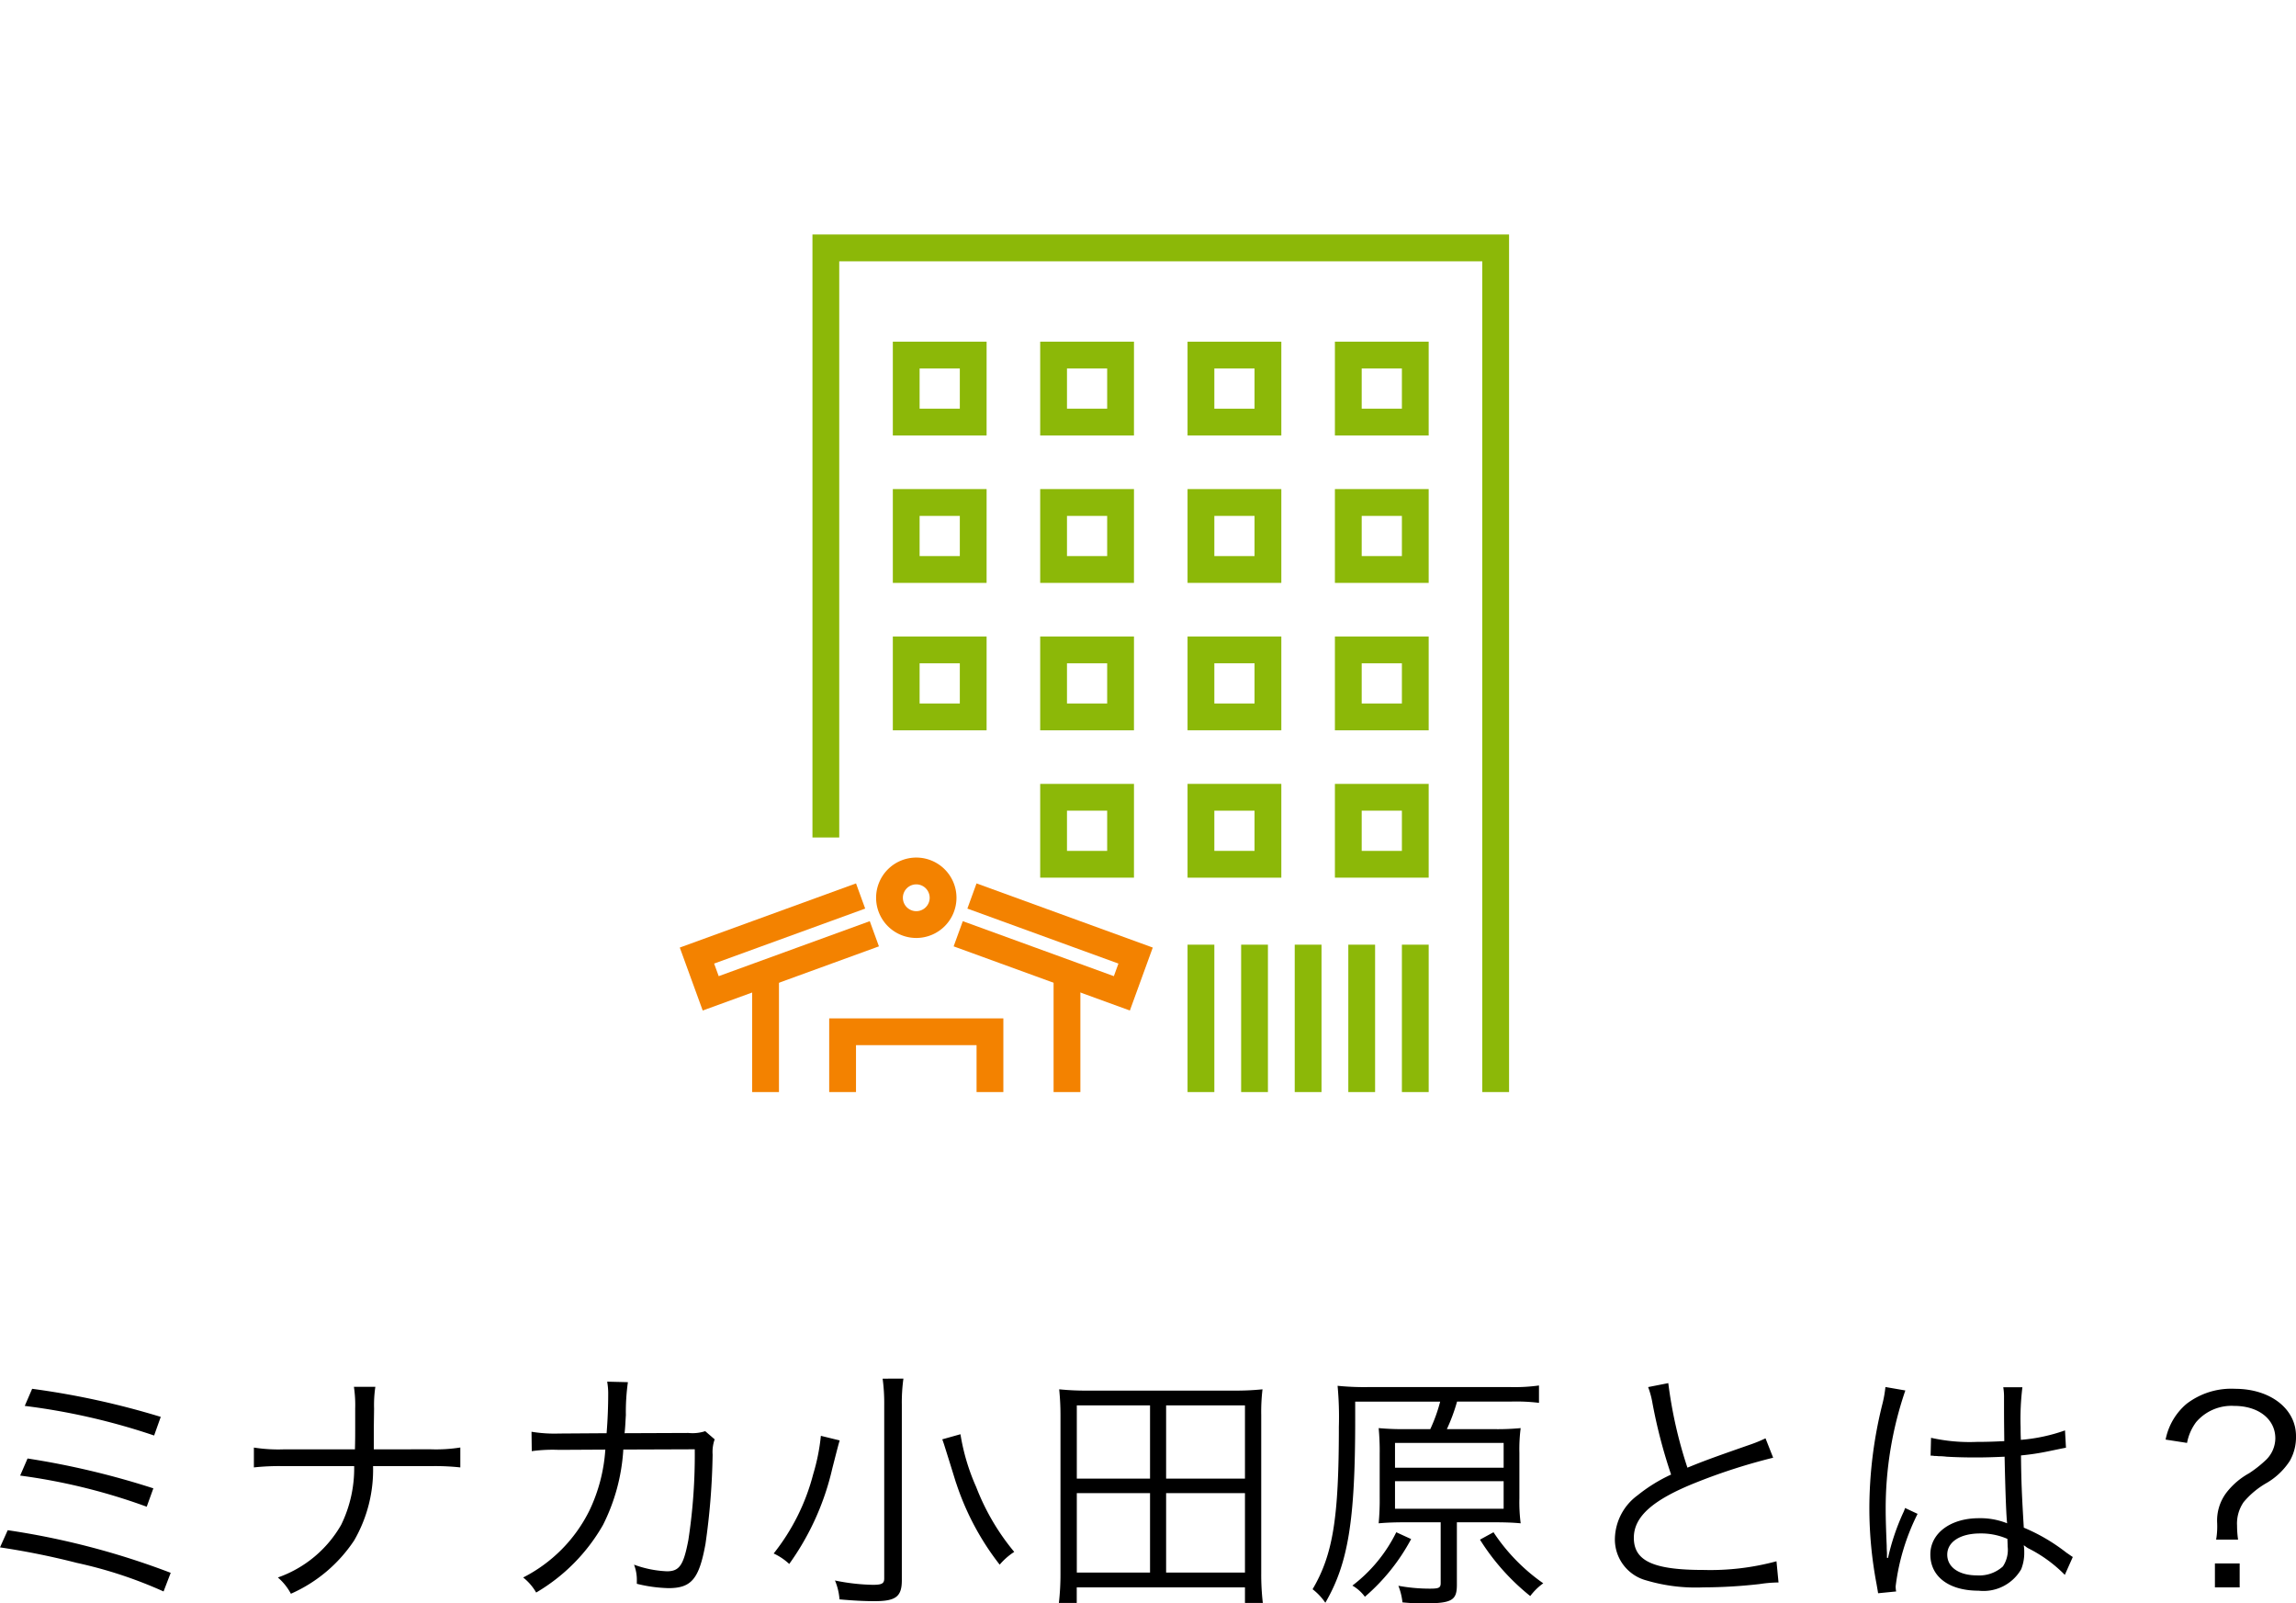
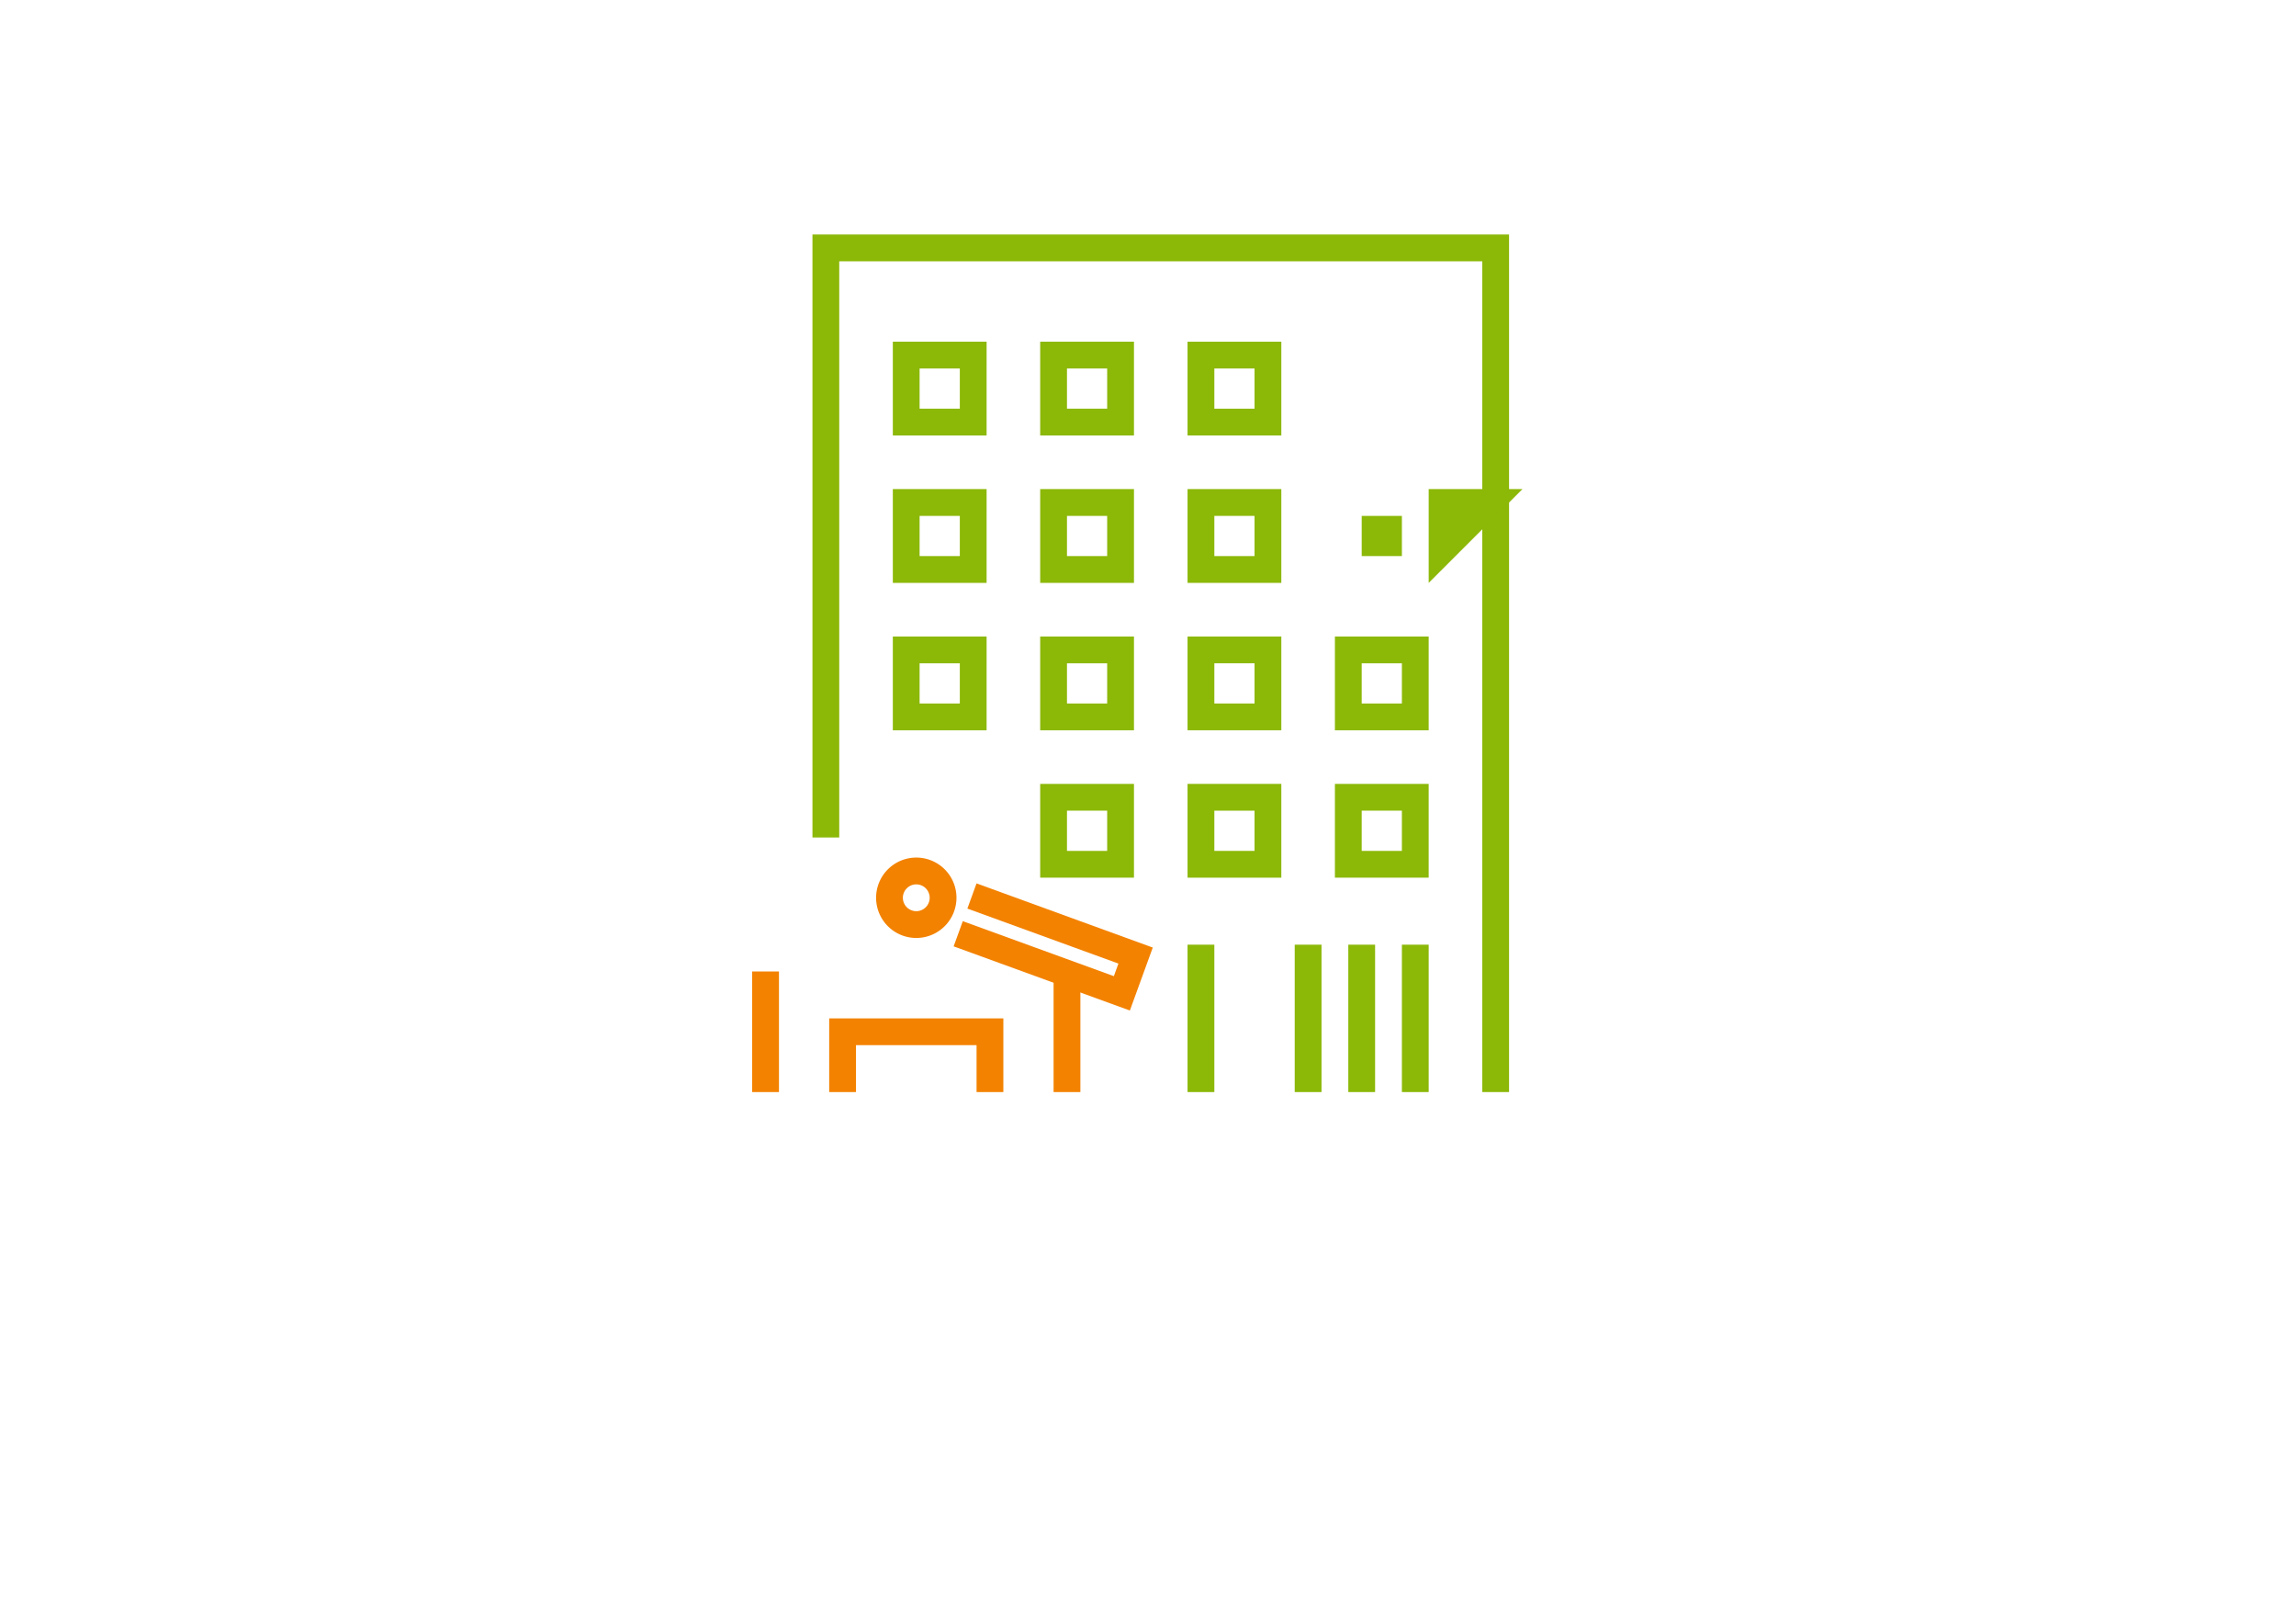
<svg xmlns="http://www.w3.org/2000/svg" width="143.968" height="100.518" viewBox="0 0 143.968 100.518">
  <defs>
    <style>
            .cls-2{fill:#8cb808}.cls-3{fill:#f38200}
        </style>
  </defs>
  <g id="top_menu_0005" transform="translate(-1327.216 -644)">
-     <path id="パス_1175" d="M-71.232-11.376A41.141 41.141 0 0 1-63.12-9.52l.416-1.168a50.363 50.363 0 0 0-8.064-1.76zm-.288 4.368a37.408 37.408 0 0 1 7.936 1.952l.416-1.152a50.989 50.989 0 0 0-7.888-1.872zm-1.264 4.5a47.883 47.883 0 0 1 4.832.976A27.319 27.319 0 0 1-62.528.256l.448-1.168A48.457 48.457 0 0 0-72.3-3.584zm23.44-6.144v-1.408l.016-1.152a7.718 7.718 0 0 1 .08-1.36h-1.344a7.7 7.7 0 0 1 .08 1.36v1.152c0 .5 0 .816-.016 1.408h-4.464a9.864 9.864 0 0 1-1.872-.112v1.244a14.728 14.728 0 0 1 1.856-.08h4.432a8.063 8.063 0 0 1-.816 3.68 7.391 7.391 0 0 1-3.968 3.3A3.5 3.5 0 0 1-54.544.4a9.217 9.217 0 0 0 3.968-3.344A8.836 8.836 0 0 0-49.392-7.6h3.616a14.728 14.728 0 0 1 1.856.08v-1.248a9.766 9.766 0 0 1-1.872.112zm11.616-.992a8.814 8.814 0 0 1-1.728-.112l.016 1.216a9.645 9.645 0 0 1 1.7-.08l2.912-.016a10.411 10.411 0 0 1-.992 3.808A9.358 9.358 0 0 1-39.98-.62a3.315 3.315 0 0 1 .816.944 11.555 11.555 0 0 0 4.192-4.24A12.066 12.066 0 0 0-33.7-8.64l4.48-.016a35.23 35.23 0 0 1-.4 5.68c-.3 1.584-.56 1.968-1.344 1.968a6.756 6.756 0 0 1-2.064-.416 2.63 2.63 0 0 1 .176 1.008v.192a9.107 9.107 0 0 0 1.984.272c1.44 0 1.92-.576 2.32-2.768a43.646 43.646 0 0 0 .448-5.6 2.4 2.4 0 0 1 .128-.96l-.592-.512a2.556 2.556 0 0 1-1.056.112l-4 .016c.048-.448.048-.64.08-1.136a13.358 13.358 0 0 1 .128-2.064l-1.3-.032a4.289 4.289 0 0 1 .064.832c0 .7-.032 1.584-.1 2.4zm20.288-3.44a11.217 11.217 0 0 1 .1 1.616V-.56c0 .32-.144.4-.72.4a12.71 12.71 0 0 1-2.368-.272 3.776 3.776 0 0 1 .284 1.184c.912.08 1.552.112 2.208.112 1.328 0 1.7-.288 1.7-1.312v-11.008a10.854 10.854 0 0 1 .1-1.632zm3.74 3.804c.048.128.048.128.112.32.512 1.616.752 2.432.768 2.448a16.823 16.823 0 0 0 2.72 5.088 4.132 4.132 0 0 1 .912-.8 14.5 14.5 0 0 1-2.384-4.064A13.282 13.282 0 0 1-12.56-9.6zm-7.612-.22a12.6 12.6 0 0 1-.48 2.4 13.356 13.356 0 0 1-2.48 4.976 3.732 3.732 0 0 1 .976.656 16.611 16.611 0 0 0 2.7-5.984c.336-1.312.384-1.5.464-1.76zM6.4.976A15.518 15.518 0 0 1 6.3-.88v-9.936a11.991 11.991 0 0 1 .08-1.6 16.294 16.294 0 0 1-1.824.08h-9.084a16.413 16.413 0 0 1-1.84-.08c.048.512.08 1.008.08 1.6V-.88a15.9 15.9 0 0 1-.1 1.856h1.12V0H5.28v.976zM-5.264-11.408h4.592v4.592h-4.592zm5.6 0H5.28v4.592H.336zm-5.6 5.5h4.592v4.98h-4.592zm5.6 0H5.28v4.98H.336zM15.344-9.92a16.325 16.325 0 0 1-1.68-.064 15.715 15.715 0 0 1 .064 1.632v2.688a16.25 16.25 0 0 1-.064 1.648c.528-.048 1.056-.064 1.68-.064h2.208v3.808c0 .3-.112.352-.672.352A10.868 10.868 0 0 1 14.9-.1a3.958 3.958 0 0 1 .256 1.04 12.522 12.522 0 0 0 1.3.064c1.792 0 2.112-.176 2.112-1.168V-4.08h2.288c.688 0 1.216.016 1.712.064a10.277 10.277 0 0 1-.08-1.568v-2.848a10.3 10.3 0 0 1 .08-1.552 15.417 15.417 0 0 1-1.728.064h-2.9a11.448 11.448 0 0 0 .64-1.728h3.392a11.873 11.873 0 0 1 1.744.08v-1.088a11.01 11.01 0 0 1-1.776.1h-8.916a16.817 16.817 0 0 1-1.936-.08 21.116 21.116 0 0 1 .08 2.56c0 5.728-.368 8.016-1.648 10.192a3.674 3.674 0 0 1 .8.848c1.424-2.448 1.872-5.12 1.872-11.456v-1.152h5.328a9.943 9.943 0 0 1-.62 1.724zm-.656.864H21.5V-7.5h-6.812zm0 2.4H21.5v1.728h-6.812zm5.328 3.664A14.149 14.149 0 0 0 23.168.544a3.826 3.826 0 0 1 .816-.8 11.888 11.888 0 0 1-3.12-3.2zm-5.248-.464a9.429 9.429 0 0 1-2.752 3.344 2.557 2.557 0 0 1 .784.7 12.581 12.581 0 0 0 2.9-3.616zm15.792-9.1a5.353 5.353 0 0 1 .272 1.008A32.592 32.592 0 0 0 32-7.072a9.963 9.963 0 0 0-2.1 1.3 3.461 3.461 0 0 0-1.424 2.72 2.656 2.656 0 0 0 1.988 2.62A10.885 10.885 0 0 0 34.016 0a32.1 32.1 0 0 0 3.536-.208 8.293 8.293 0 0 1 1.184-.1l-.128-1.328a15.886 15.886 0 0 1-4.576.544c-3.136 0-4.368-.56-4.368-2.016 0-1.328 1.184-2.384 3.92-3.472A36.8 36.8 0 0 1 38.4-8.128l-.48-1.216a8.652 8.652 0 0 1-1.024.416c-2.48.864-2.928 1.04-3.872 1.424a27.829 27.829 0 0 1-1.2-5.3zm17.712 4.3h.064a.735.735 0 0 1 .16.016 2.382 2.382 0 0 1 .272.016 4.2 4.2 0 0 1 .512.032c.56.032 1.152.048 1.808.048.608 0 1.1-.016 1.824-.048.048 2.336.112 3.84.16 4.176a4.52 4.52 0 0 0-1.776-.32c-1.776 0-3.04.944-3.04 2.272 0 1.392 1.168 2.272 3.024 2.272a2.732 2.732 0 0 0 2.672-1.344 2.758 2.758 0 0 0 .192-1.088 2.3 2.3 0 0 0-.032-.416 1.123 1.123 0 0 1 .144.1 1.027 1.027 0 0 0 .16.1 8.646 8.646 0 0 1 2.272 1.656l.5-1.12c-.176-.112-.208-.144-.4-.272a11.582 11.582 0 0 0-2.672-1.568c-.128-2.128-.16-2.944-.176-4.528a15.3 15.3 0 0 0 1.7-.256c1.088-.224 1.088-.224 1.12-.224L56.7-9.84a10.905 10.905 0 0 1-2.768.592c-.016-.352-.016-.608-.016-.784a16.37 16.37 0 0 1 .112-2.512h-1.2a3.549 3.549 0 0 1 .048.656c0 1.216 0 1.216.016 2.72-.656.032-1.088.048-1.712.048a11.076 11.076 0 0 1-2.88-.256zm4.816 5.216s.016.368.016.48a1.869 1.869 0 0 1-.3 1.248 2.205 2.205 0 0 1-1.632.56c-1.12 0-1.856-.512-1.856-1.3 0-.8.816-1.328 2.064-1.328a4.133 4.133 0 0 1 1.708.34zm-7.648-9.52a7.37 7.37 0 0 1-.176 1.008 27.11 27.11 0 0 0-.832 6.576 25.47 25.47 0 0 0 .448 4.752c.064.368.08.448.1.592l1.132-.112a1.743 1.743 0 0 1-.032-.32 13.817 13.817 0 0 1 1.376-4.544l-.784-.368a2.207 2.207 0 0 1-.128.32A14.2 14.2 0 0 0 45.6-1.84l-.064-.016v-.3c-.016-.288-.016-.32-.016-.448-.032-.736-.064-1.68-.064-2.24a22.8 22.8 0 0 1 1.232-7.5zm22.112 9.568a6.306 6.306 0 0 1-.064-.88 2.361 2.361 0 0 1 .412-1.472 5.275 5.275 0 0 1 1.44-1.2 4.325 4.325 0 0 0 1.46-1.392 3.018 3.018 0 0 0 .384-1.552c0-1.712-1.616-2.96-3.824-2.96a4.606 4.606 0 0 0-3.04.944 3.92 3.92 0 0 0-1.312 2.24l1.344.208a3.147 3.147 0 0 1 .576-1.312 2.92 2.92 0 0 1 2.384-1.008c1.52 0 2.576.832 2.576 2.032a1.909 1.909 0 0 1-.56 1.328 7.414 7.414 0 0 1-1.088.864 4.6 4.6 0 0 0-1.408 1.2 2.9 2.9 0 0 0-.592 1.92 4.94 4.94 0 0 1-.064 1.04zM66.1-1.5V0h1.552v-1.5z" transform="translate(1400 743.51)" />
    <g id="グループ_686" transform="translate(158 412)">
      <path id="長方形_273" fill="none" d="M0 0H84V84H0z" transform="translate(1200 232)" />
      <g id="グループ_670" transform="translate(1211.842 246.7)">
        <g id="グループ_661" transform="translate(8.318)">
          <g id="グループ_637">
            <path id="パス_406" d="M1291.68 320.76H1290v-52.08h-40.32v36.12H1248V267h43.68z" class="cls-2" transform="translate(-1248 -267)" />
          </g>
          <g id="グループ_642" transform="translate(5.04 6.72)">
            <g id="グループ_638">
              <path id="パス_407" d="M1265.879 288.88H1260V283h5.88zm-4.2-1.68h2.521v-2.52h-2.521z" class="cls-2" transform="translate(-1260 -283)" />
            </g>
            <g id="グループ_639" transform="translate(9.24)">
              <path id="パス_408" d="M1287.88 288.88H1282V283h5.881zm-4.2-1.68h2.52v-2.52h-2.52z" class="cls-2" transform="translate(-1282 -283)" />
            </g>
            <g id="グループ_640" transform="translate(18.48)">
              <path id="パス_409" d="M1309.88 288.88H1304V283h5.88zm-4.2-1.68h2.52v-2.52h-2.52z" class="cls-2" transform="translate(-1304 -283)" />
            </g>
            <g id="グループ_641" transform="translate(27.72)">
-               <path id="パス_410" d="M1331.88 288.88H1326V283h5.88zm-4.2-1.68h2.52v-2.52h-2.52z" class="cls-2" transform="translate(-1326 -283)" />
-             </g>
+               </g>
          </g>
          <g id="グループ_647" transform="translate(5.04 15.96)">
            <g id="グループ_643">
              <path id="パス_411" d="M1265.879 310.88H1260V305h5.88zm-4.2-1.68h2.521v-2.52h-2.521z" class="cls-2" transform="translate(-1260 -305)" />
            </g>
            <g id="グループ_644" transform="translate(9.24)">
              <path id="パス_412" d="M1287.88 310.88H1282V305h5.881zm-4.2-1.68h2.52v-2.52h-2.52z" class="cls-2" transform="translate(-1282 -305)" />
            </g>
            <g id="グループ_645" transform="translate(18.48)">
              <path id="パス_413" d="M1309.88 310.88H1304V305h5.88zm-4.2-1.68h2.52v-2.52h-2.52z" class="cls-2" transform="translate(-1304 -305)" />
            </g>
            <g id="グループ_646" transform="translate(27.72)">
-               <path id="パス_414" d="M1331.88 310.88H1326V305h5.88zm-4.2-1.68h2.52v-2.52h-2.52z" class="cls-2" transform="translate(-1326 -305)" />
+               <path id="パス_414" d="M1331.88 310.88V305h5.88zm-4.2-1.68h2.52v-2.52h-2.52z" class="cls-2" transform="translate(-1326 -305)" />
            </g>
          </g>
          <g id="グループ_652" transform="translate(5.04 25.2)">
            <g id="グループ_648">
              <path id="パス_415" d="M1265.879 332.88H1260V327h5.88zm-4.2-1.68h2.521v-2.52h-2.521z" class="cls-2" transform="translate(-1260 -327)" />
            </g>
            <g id="グループ_649" transform="translate(9.24)">
              <path id="パス_416" d="M1287.88 332.88H1282V327h5.881zm-4.2-1.68h2.52v-2.52h-2.52z" class="cls-2" transform="translate(-1282 -327)" />
            </g>
            <g id="グループ_650" transform="translate(18.48)">
              <path id="パス_417" d="M1309.88 332.88H1304V327h5.88zm-4.2-1.68h2.52v-2.52h-2.52z" class="cls-2" transform="translate(-1304 -327)" />
            </g>
            <g id="グループ_651" transform="translate(27.72)">
              <path id="パス_418" d="M1331.88 332.88H1326V327h5.88zm-4.2-1.68h2.52v-2.52h-2.52z" class="cls-2" transform="translate(-1326 -327)" />
            </g>
          </g>
          <g id="グループ_653" transform="translate(14.28 34.44)">
            <path id="パス_419" d="M1287.88 354.88H1282V349h5.881zm-4.2-1.68h2.52v-2.52h-2.52z" class="cls-2" transform="translate(-1282 -349)" />
          </g>
          <g id="グループ_654" transform="translate(23.52 34.44)">
            <path id="パス_420" d="M1309.88 354.88H1304V349h5.88zm-4.2-1.68h2.52v-2.52h-2.52z" class="cls-2" transform="translate(-1304 -349)" />
          </g>
          <g id="グループ_655" transform="translate(32.76 34.44)">
            <path id="パス_421" d="M1331.88 354.88H1326V349h5.88zm-4.2-1.68h2.52v-2.52h-2.52z" class="cls-2" transform="translate(-1326 -349)" />
          </g>
          <g id="グループ_656" transform="translate(23.52 44.52)">
            <path id="長方形_274" d="M0 0H1.68V9.24H0z" class="cls-2" />
          </g>
          <g id="グループ_657" transform="translate(26.88 44.52)">
-             <path id="長方形_275" d="M0 0H1.68V9.24H0z" class="cls-2" />
-           </g>
+             </g>
          <g id="グループ_658" transform="translate(30.24 44.52)">
            <path id="長方形_276" d="M0 0H1.68V9.24H0z" class="cls-2" />
          </g>
          <g id="グループ_659" transform="translate(33.6 44.52)">
            <path id="長方形_277" d="M0 0H1.68V9.24H0z" class="cls-2" />
          </g>
          <g id="グループ_660" transform="translate(36.96 44.52)">
            <path id="長方形_278" d="M0 0H1.68V9.24H0z" class="cls-2" />
          </g>
        </g>
        <g id="グループ_665" transform="translate(0 39.06)">
          <g id="グループ_662" transform="translate(12.308)">
            <path id="パス_422" d="M1260.02 365.04a2.52 2.52 0 1 1 2.521-2.52 2.523 2.523 0 0 1-2.521 2.52zm0-3.36a.84.84 0 1 0 .84.84.841.841 0 0 0-.84-.84z" class="cls-3" transform="translate(-1257.5 -360)" />
          </g>
          <g id="グループ_663" transform="translate(0 1.619)">
-             <path id="パス_423" d="M1229.631 371.824l-1.437-3.947 11.051-4.022.574 1.579-9.472 3.447.287.789 9.473-3.447.574 1.579z" class="cls-3" transform="translate(-1228.195 -363.855)" />
-           </g>
+             </g>
          <g id="グループ_664" transform="translate(17.17 1.619)">
            <path id="パス_424" d="M1280.125 371.824l-11.05-4.022.574-1.579 9.472 3.447.287-.789-9.472-3.447.574-1.579 11.051 4.022z" class="cls-3" transform="translate(-1269.074 -363.855)" />
          </g>
        </g>
        <g id="グループ_668" transform="translate(4.538 46.2)">
          <g id="グループ_666">
            <path id="長方形_279" d="M0 0H1.68V7.56H0z" class="cls-3" />
          </g>
          <g id="グループ_667" transform="translate(18.9)">
            <path id="長方形_280" d="M0 0H1.68V7.56H0z" class="cls-3" />
          </g>
        </g>
        <g id="グループ_669" transform="translate(9.368 49.14)">
          <path id="パス_425" d="M1261.42 388.62h-1.68v-2.94h-7.56v2.94h-1.68V384h10.92z" class="cls-3" transform="translate(-1250.5 -384)" />
        </g>
      </g>
    </g>
  </g>
</svg>